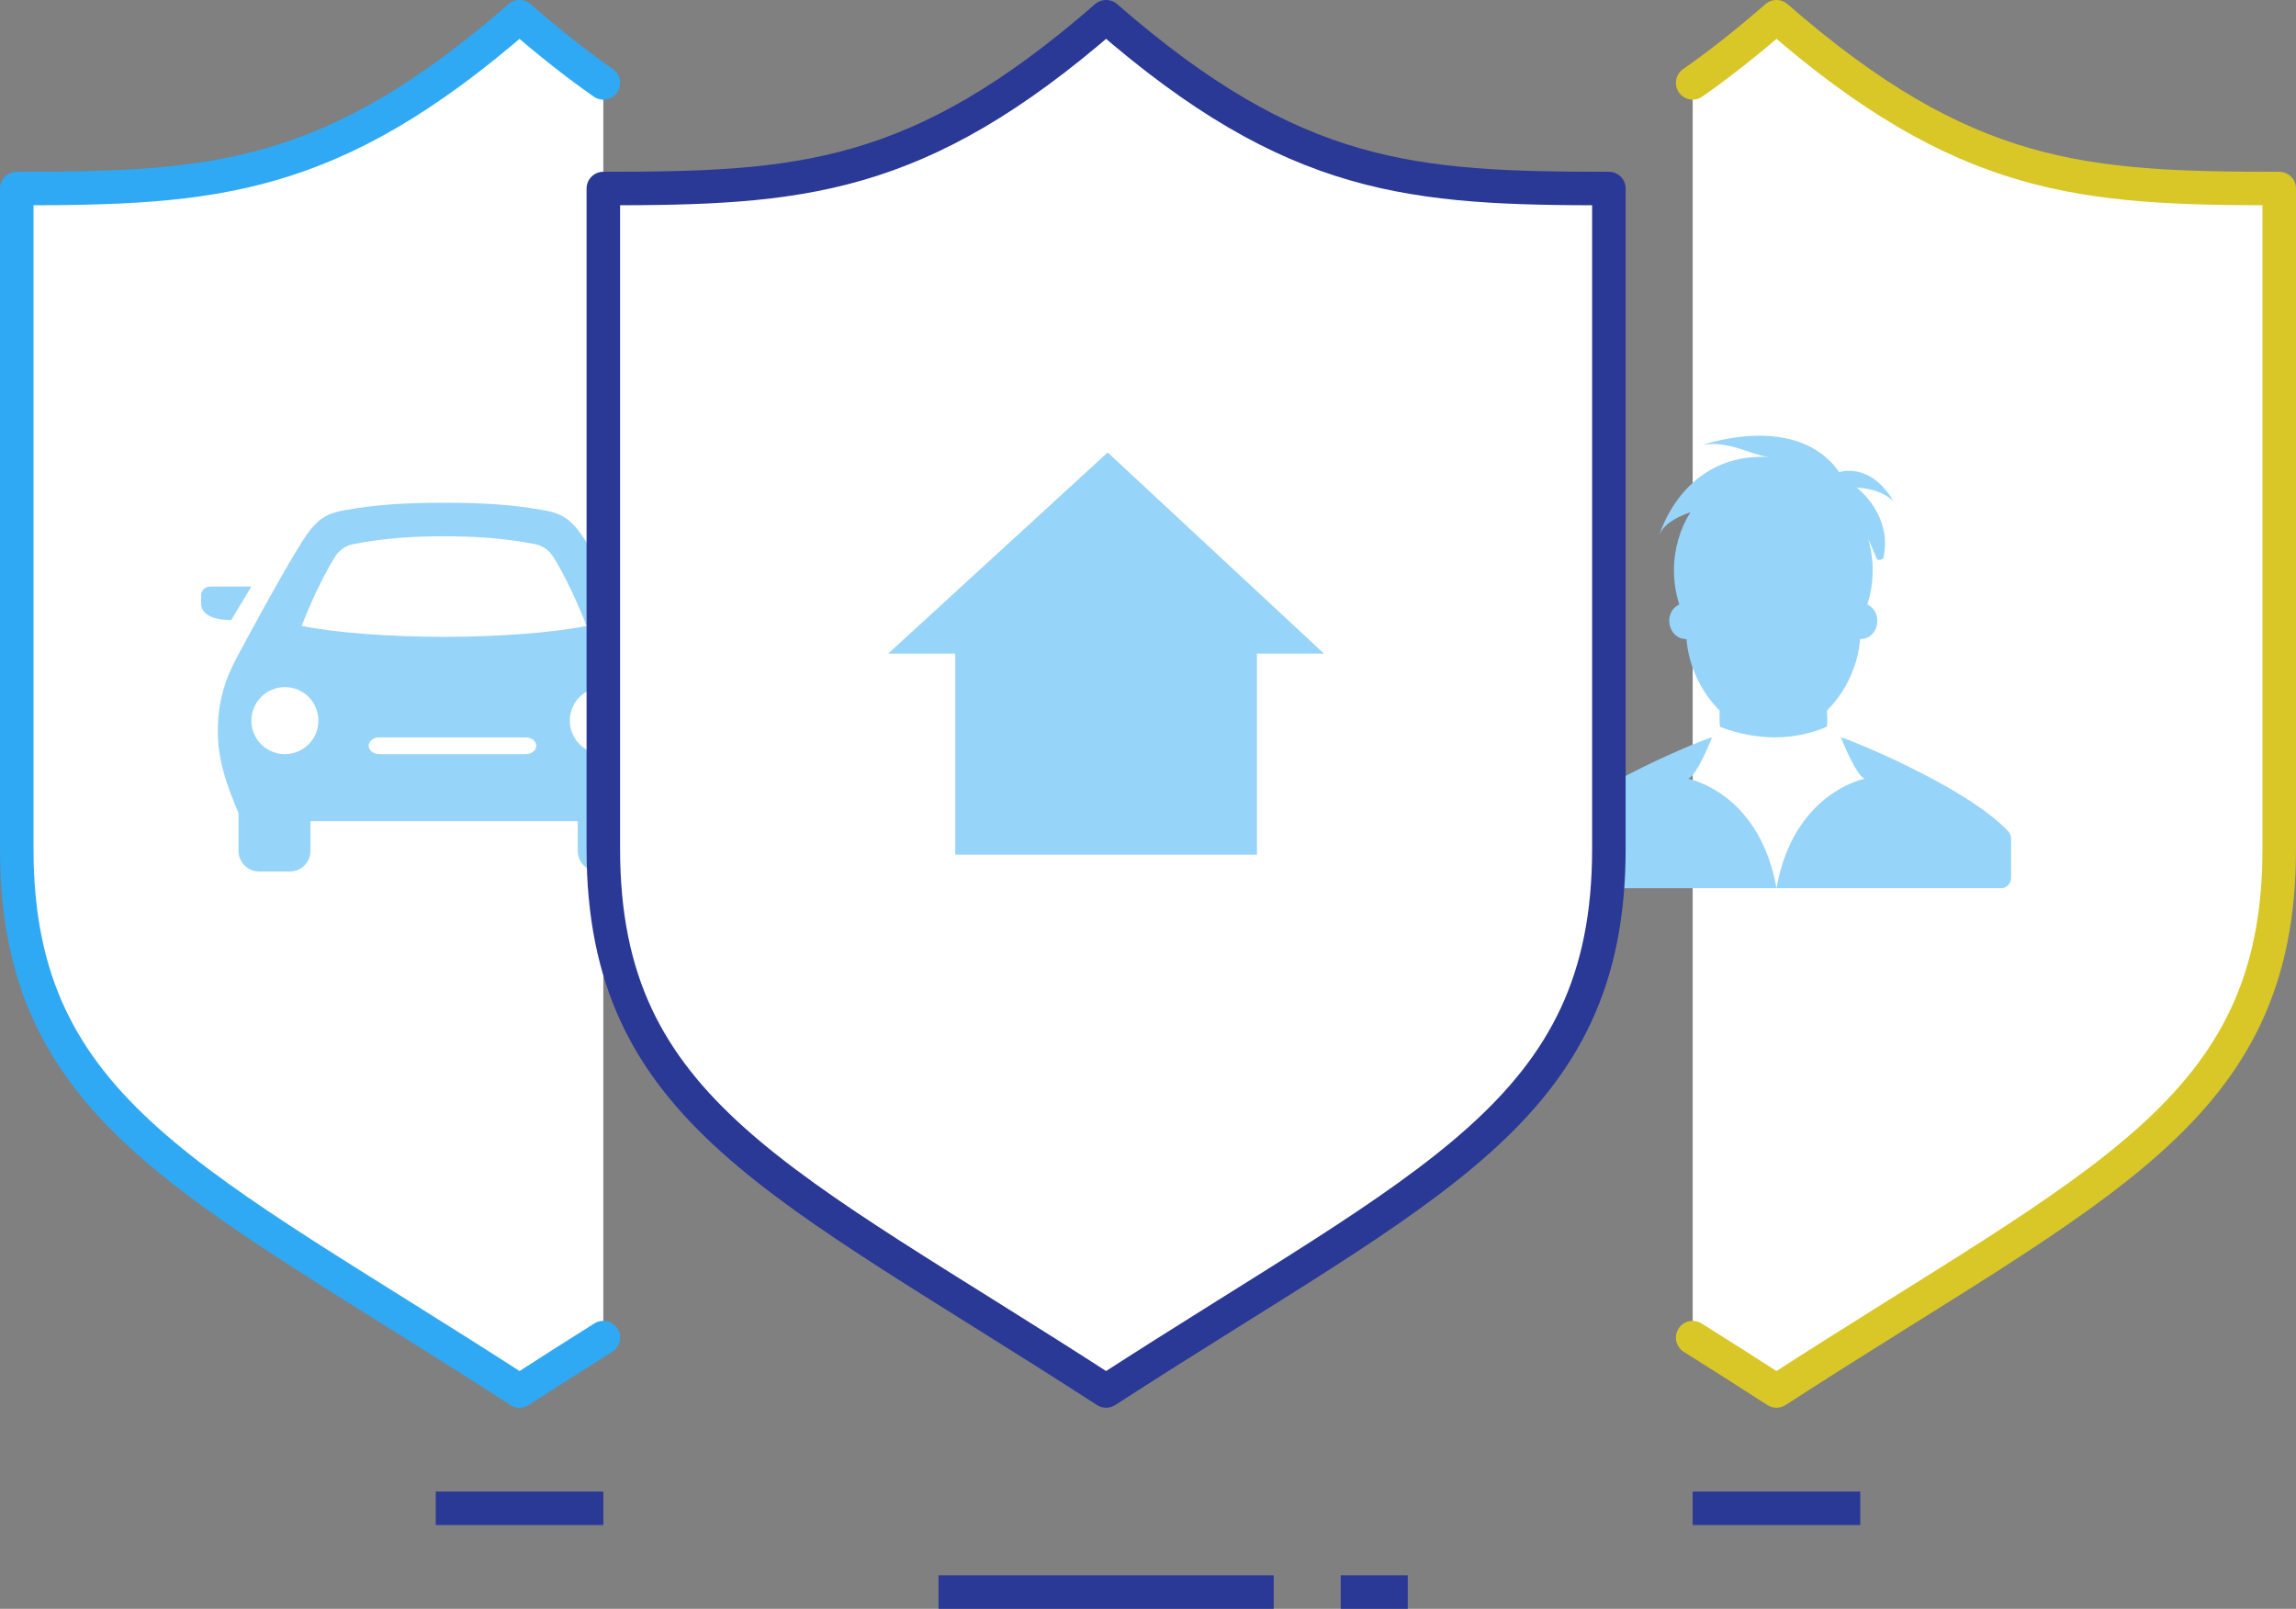
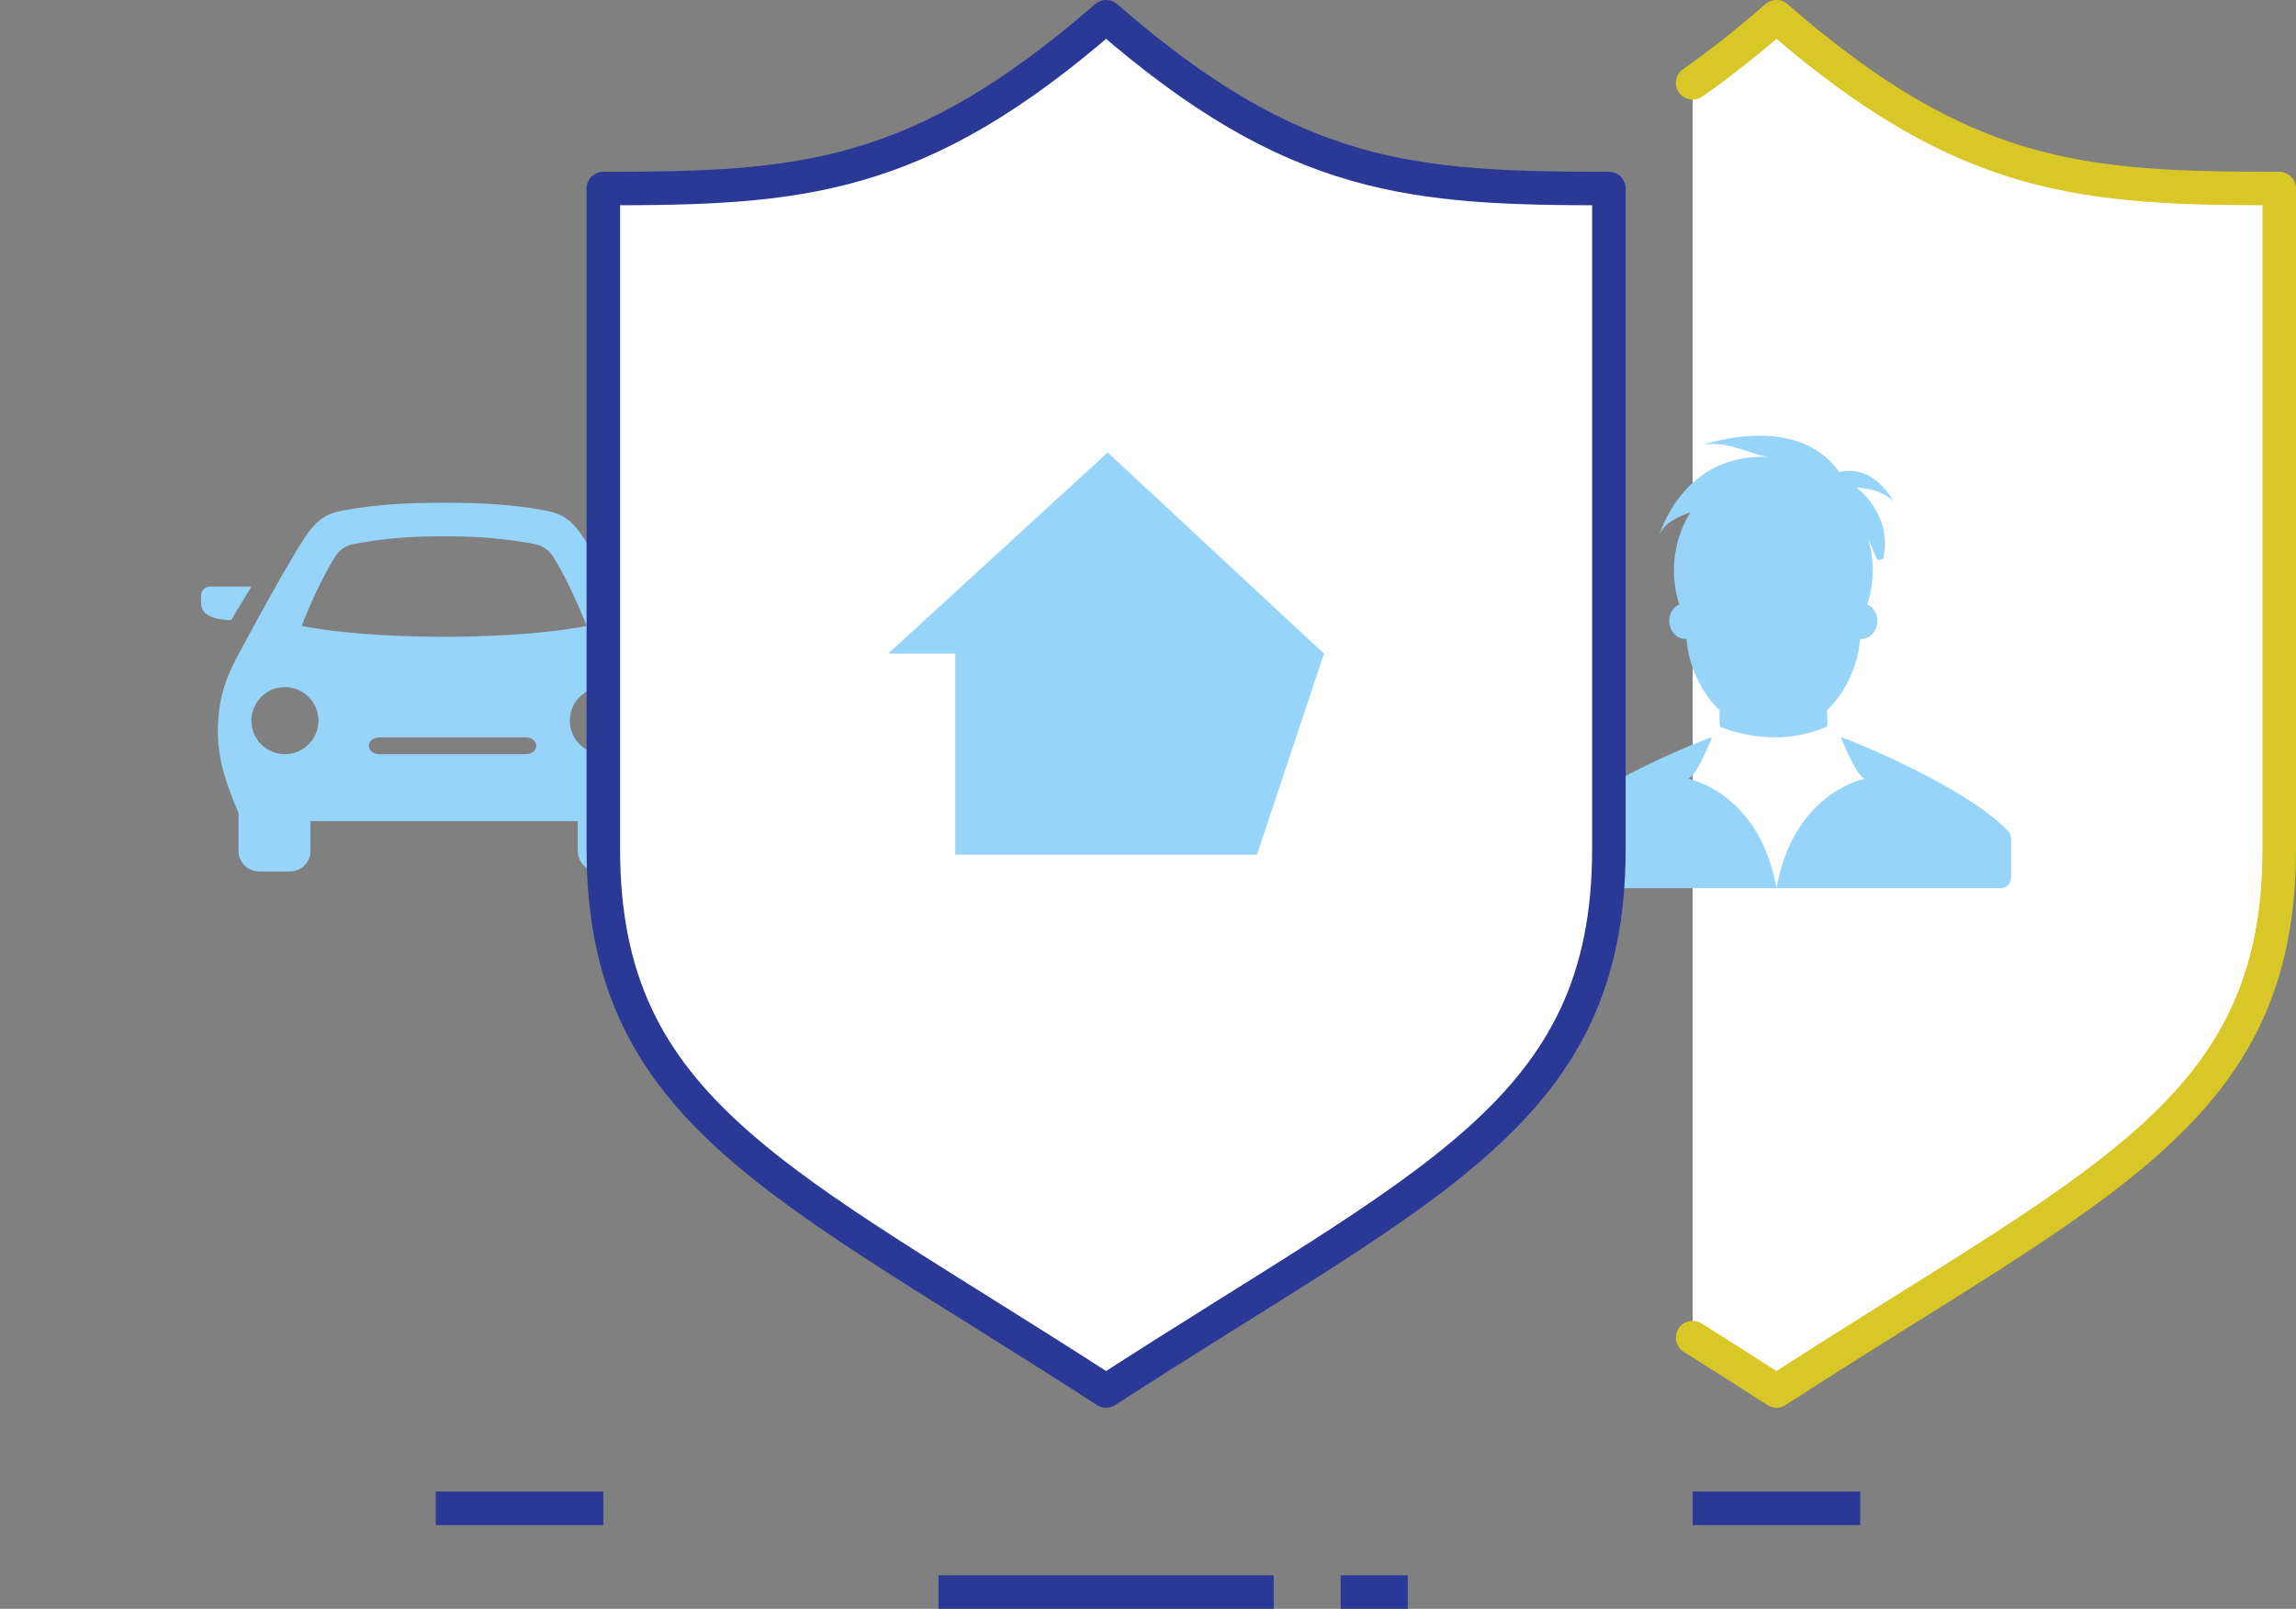
<svg xmlns="http://www.w3.org/2000/svg" width="137px" height="96px" viewBox="0 0 137 96" version="1.1">
  <rect x="0" y="0" width="137" height="96" fill="#808080" stroke="none" />
  <title>icon copy 6</title>
  <desc>Created with Sketch.</desc>
  <g id="Design" stroke="none" stroke-width="1" fill="none" fill-rule="evenodd">
    <g id="Homepage-(wide)" transform="translate(-1614, -523)">
      <g id="Header">
        <g id="Cards" transform="translate(695, 440)">
          <g id="poistenie" transform="translate(800, 0)">
            <g id="icon-copy-6" transform="translate(120, 84)">
              <g id="Rectangle">
                <path d="M100,3.945 C101.587,2.836 103.242,1.532 105,0 C116.237,9.792 123.28,10.25 135,10.25 L135,49.661 C135,65.388 124.323,69.492 105,82 C103.263,80.876 101.596,79.819 100,78.816 L100,78.816" id="Path" stroke="#D9C727" stroke-width="2" fill="#FFFFFF" stroke-linecap="round" stroke-linejoin="round" />
                <g id="Group-7" transform="translate(91, 25)" fill="#97D4F9">
                  <path d="M17.848,18.001 L17.859,18.001 C18.205,18.06 25.293,20.911 27.822,23.597 C27.913,23.694 27.972,23.82 27.992,23.956 L28,24.059 L28,26.357 C28,26.681 27.783,26.947 27.499,26.993 L27.412,27 L14.001,27 C14.984,21.468 18.962,20.535 19.25,20.474 L19.266,20.471 C18.747,20.262 17.927,18.201 17.853,18.014 L17.848,18.001 L17.859,18.001 Z M10.154,18.001 C10.154,18.001 9.279,20.251 8.735,20.47 C8.735,20.47 12.826,21.23 13.942,26.691 L14,27 L0.588,27 C0.293,27 0.048,26.763 0.006,26.453 L1.24344979e-14,26.357 L1.24344979e-14,24.058 C1.24344979e-14,23.885 0.064,23.718 0.18,23.597 C2.814,20.796 10.068,17.951 10.154,18.001 Z M9.597,0.553 C9.597,0.553 15.213,-1.451 17.742,2.172 C17.754,2.167 19.603,1.527 21,3.941 C21,3.941 20.424,3.19 18.786,3.093 C18.786,3.093 20.973,4.721 20.372,7.336 C20.372,7.336 20.062,7.513 19.979,7.336 C19.848,7.051 19.7,6.626 19.474,6.168 C19.647,6.759 19.741,7.384 19.741,8.034 C19.741,8.746 19.626,9.431 19.421,10.069 C20.414,10.539 20.103,12.132 19.007,12.132 L19.007,12.132 L18.99,12.132 C18.872,13.716 18.125,15.299 17.015,16.393 C17.015,16.542 17.081,17.334 16.975,17.378 C14.992,18.206 12.882,18.207 10.646,17.381 C10.585,17.26 10.606,16.542 10.606,16.392 C9.496,15.299 8.75,13.716 8.632,12.132 L8.632,12.132 L8.614,12.132 C7.522,12.132 7.205,10.54 8.201,10.069 C7.996,9.431 7.883,8.746 7.883,8.034 C7.883,6.751 8.246,5.559 8.866,4.563 C7.934,4.89 7.198,5.341 7,5.97 C7,5.97 8.361,1.011 13.539,1.265 C12.476,1.152 11.133,0.261 9.597,0.553 Z" id="Combined-Shape" />
                </g>
-                 <path d="M0,3.945 C1.587,2.836 3.242,1.532 5,0 C16.237,9.792 23.28,10.25 35,10.25 L35,49.661 C35,65.388 24.323,69.492 5,82 C3.263,80.876 1.596,79.819 0,78.816 L0,78.816" id="Path-Copy-2" stroke="#2FA9F4" stroke-width="2" fill="#FFFFFF" stroke-linecap="round" stroke-linejoin="round" transform="translate(17.5, 41) scale(-1, 1) translate(-17.5, -41) " />
                <path d="M39.445,34 C39.751,34 40,34.224 40,34.5 L40,35.011 C40,35.804 38.972,36 38.206,36 L37,34 L39.445,34 Z M37.84,38.174 C38.623,39.624 39,40.926 39,42.655 C39,44.329 38.513,45.751 37.767,47.52 L37.767,49.778 C37.767,50.452 37.218,51 36.54,51 L34.7,51 C34.023,51 33.474,50.452 33.474,49.778 L33.474,48 L17.526,48 L17.526,49.778 C17.526,50.452 16.977,51 16.3,51 L14.46,51 C13.782,51 13.233,50.452 13.233,49.778 L13.233,47.52 C12.487,45.751 12,44.329 12,42.655 C12,40.926 12.377,39.624 13.16,38.174 C14.177,36.295 15.431,33.954 16.755,31.755 C17.77,30.066 18.303,29.669 19.549,29.446 C21.429,29.11 23.129,29 25.5,29 C27.871,29 29.571,29.11 31.451,29.446 C32.697,29.669 33.23,30.066 34.245,31.755 C35.569,33.954 36.823,36.295 37.84,38.174 Z M18,42 C18,40.896 17.104,40 16,40 C14.896,40 14,40.896 14,42 C14,43.104 14.896,44 16,44 C17.104,44 18,43.104 18,42 Z M31,43.5 C31,43.224 30.72,43 30.375,43 L21.625,43 C21.28,43 21,43.224 21,43.5 C21,43.776 21.28,44 21.625,44 L30.375,44 C30.72,44 31,43.776 31,43.5 Z M34,36.347 C34,36.347 33.094,33.946 32.003,32.216 C31.755,31.824 31.372,31.556 30.938,31.472 C29.088,31.114 27.467,31 25.5,31 C23.533,31 21.912,31.114 20.062,31.472 C19.628,31.555 19.245,31.823 18.997,32.216 C17.906,33.945 17,36.347 17,36.347 C19.008,36.758 22.277,37 25.5,37 C28.723,37 31.992,36.758 34,36.347 Z M37,42 C37,40.896 36.104,40 35,40 C33.896,40 33,40.896 33,42 C33,43.104 33.896,44 35,44 C36.104,44 37,43.104 37,42 Z M14,34 L11.555,34 C11.249,34 11,34.224 11,34.5 L11,35.011 C11,35.804 12.028,36 12.794,36 L14,34 Z" id="Shape" fill="#97D4F9" fill-rule="nonzero" />
                <path d="M65,0 C53.763,9.792 46.72,10.25 35,10.25 L35,49.661 C35,65.388 45.677,69.492 65,82 C84.323,69.492 95,65.388 95,49.661 L95,10.25 C83.28,10.25 76.237,9.792 65,0 Z" id="Path" stroke="#2A3896" stroke-width="2" fill="#FFFFFF" stroke-linecap="round" stroke-linejoin="round" />
-                 <path d="M52,38 L65.095,26 L78,38 L74,38 L74,50 L56,50 L56,38 L52,38 Z" id="Combined-Shape" fill="#97D4F9" />
+                 <path d="M52,38 L65.095,26 L78,38 L74,50 L56,50 L56,38 L52,38 Z" id="Combined-Shape" fill="#97D4F9" />
                <path d="M75,93 L75,95 L55,95 L55,93 L75,93 Z M83,93 L83,95 L79,95 L79,93 L83,93 Z" id="Combined-Shape" fill="#2A3896" />
                <rect id="Rectangle-Copy-11" fill="#2A3896" x="25" y="88" width="10" height="2" />
                <rect id="Rectangle-Copy-15" fill="#2A3896" x="100" y="88" width="10" height="2" />
              </g>
            </g>
          </g>
        </g>
      </g>
    </g>
  </g>
</svg>